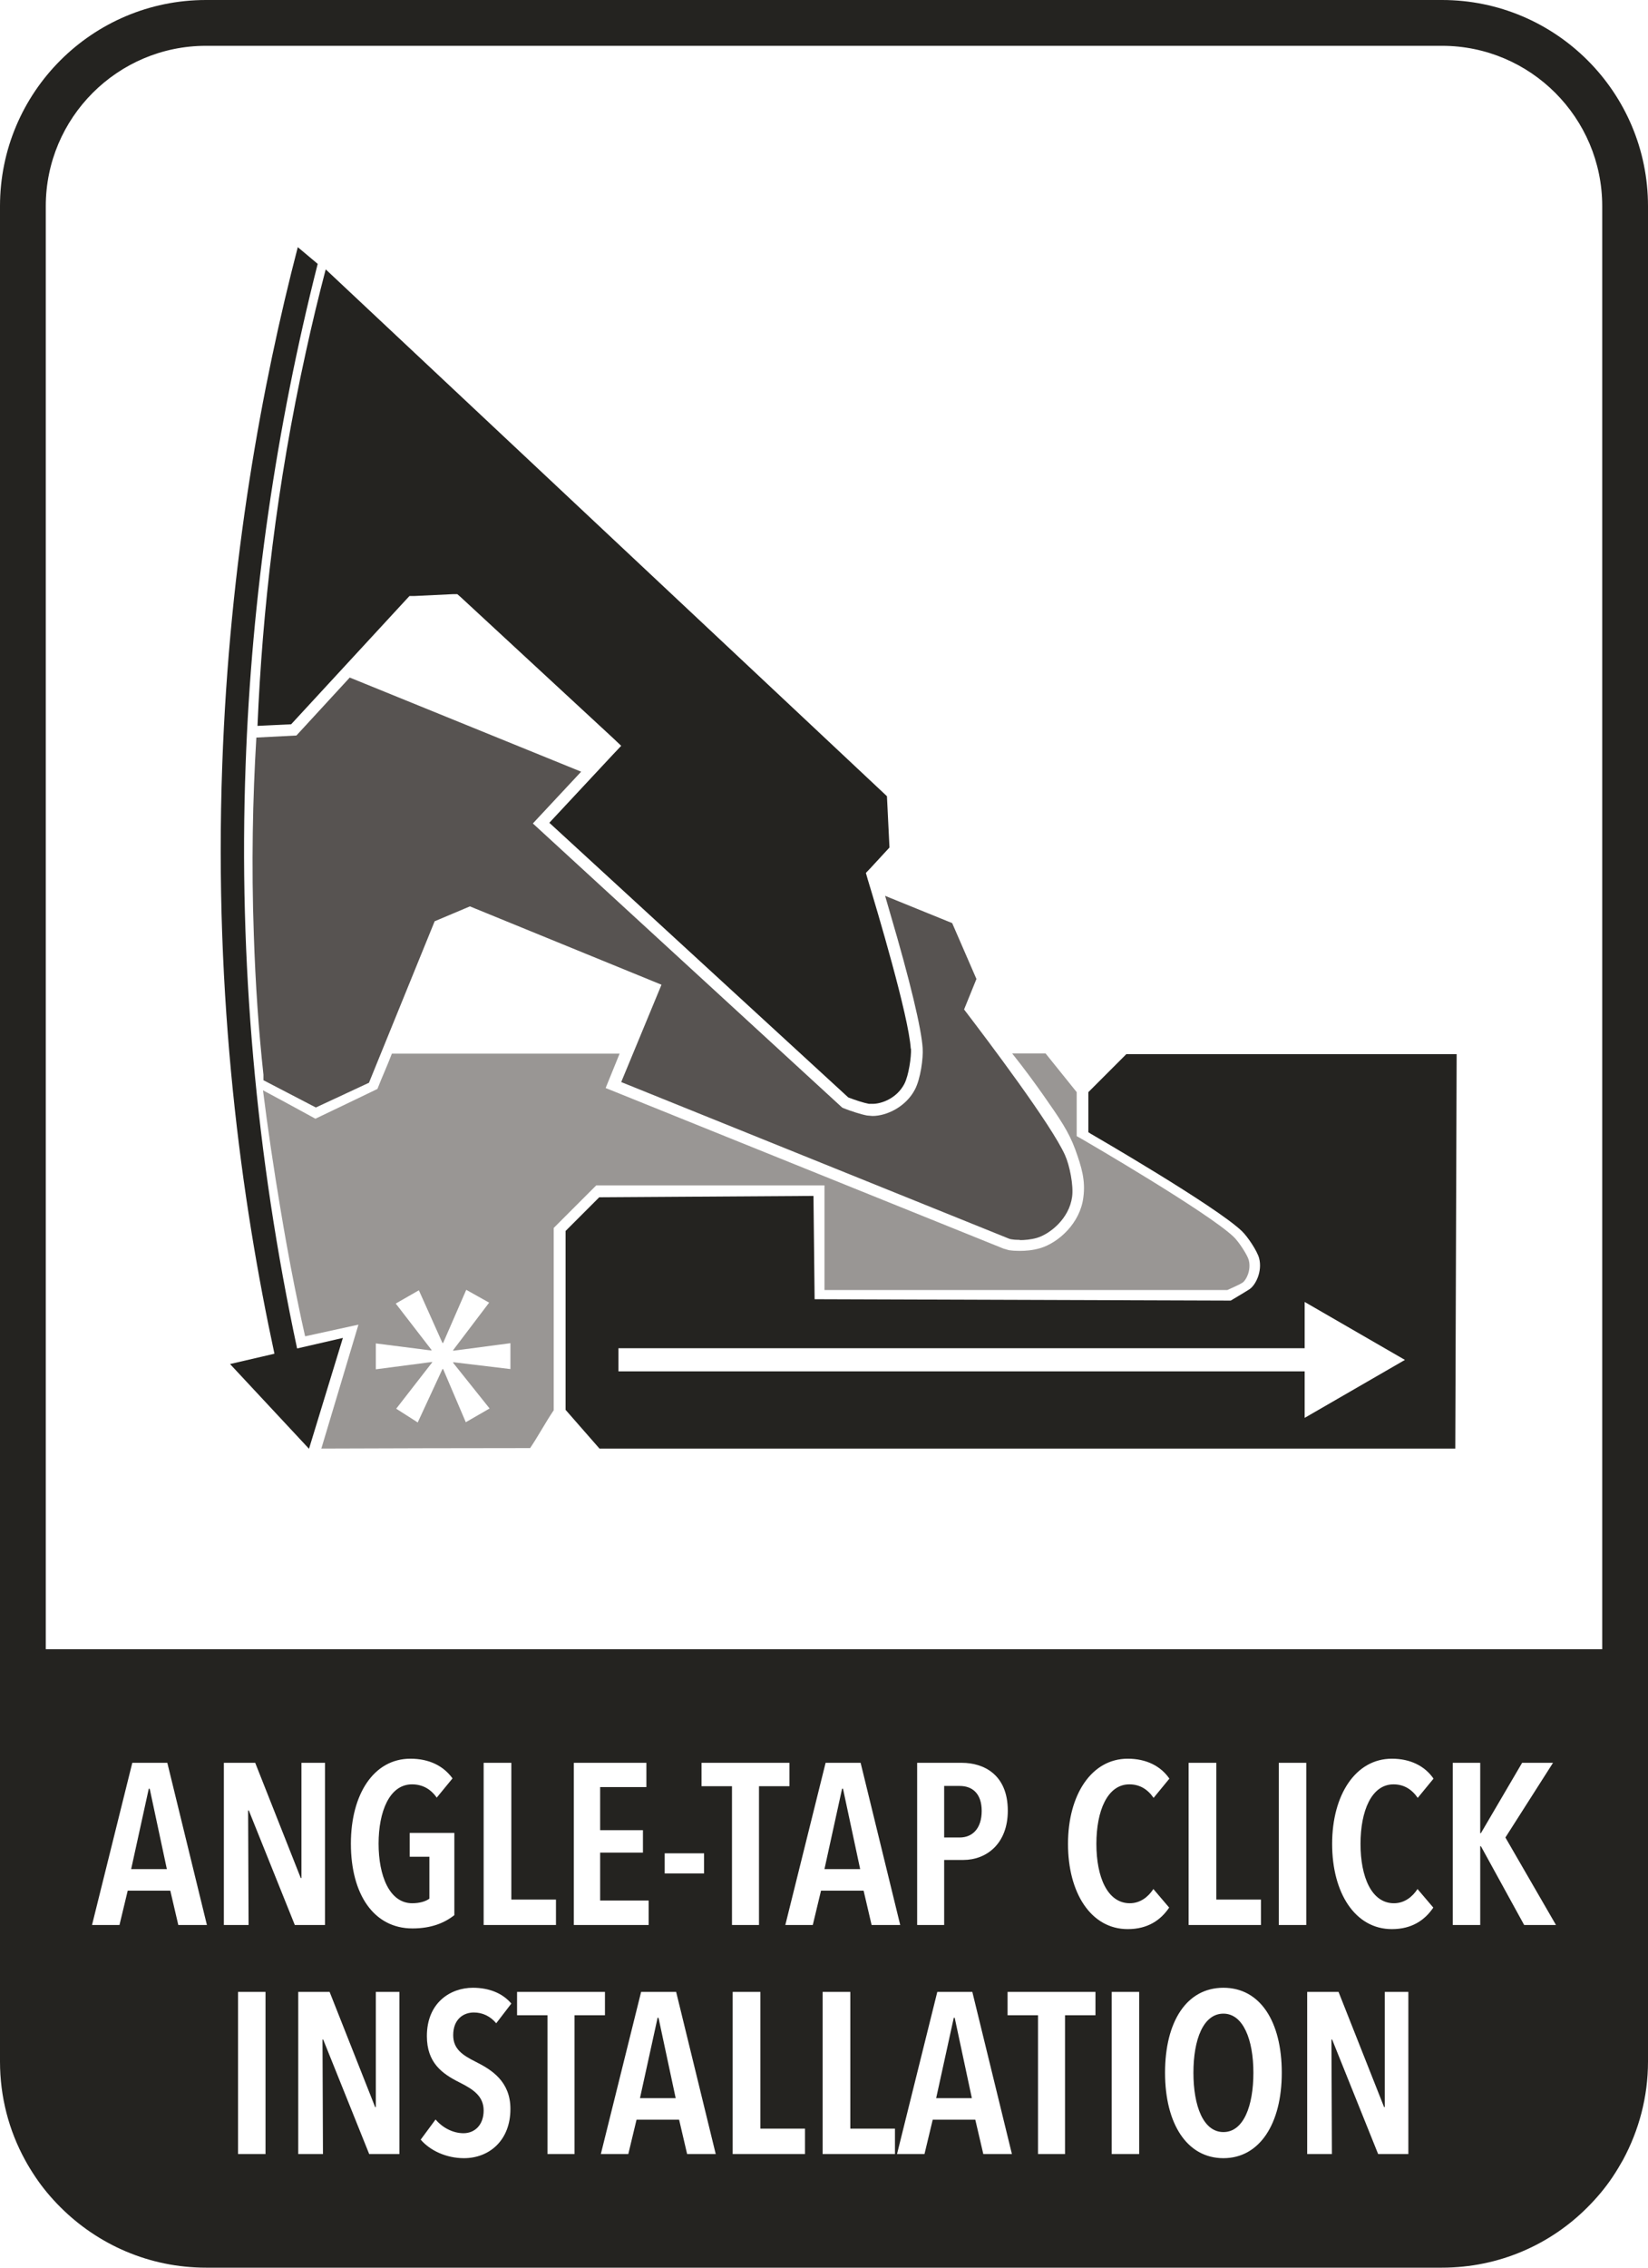
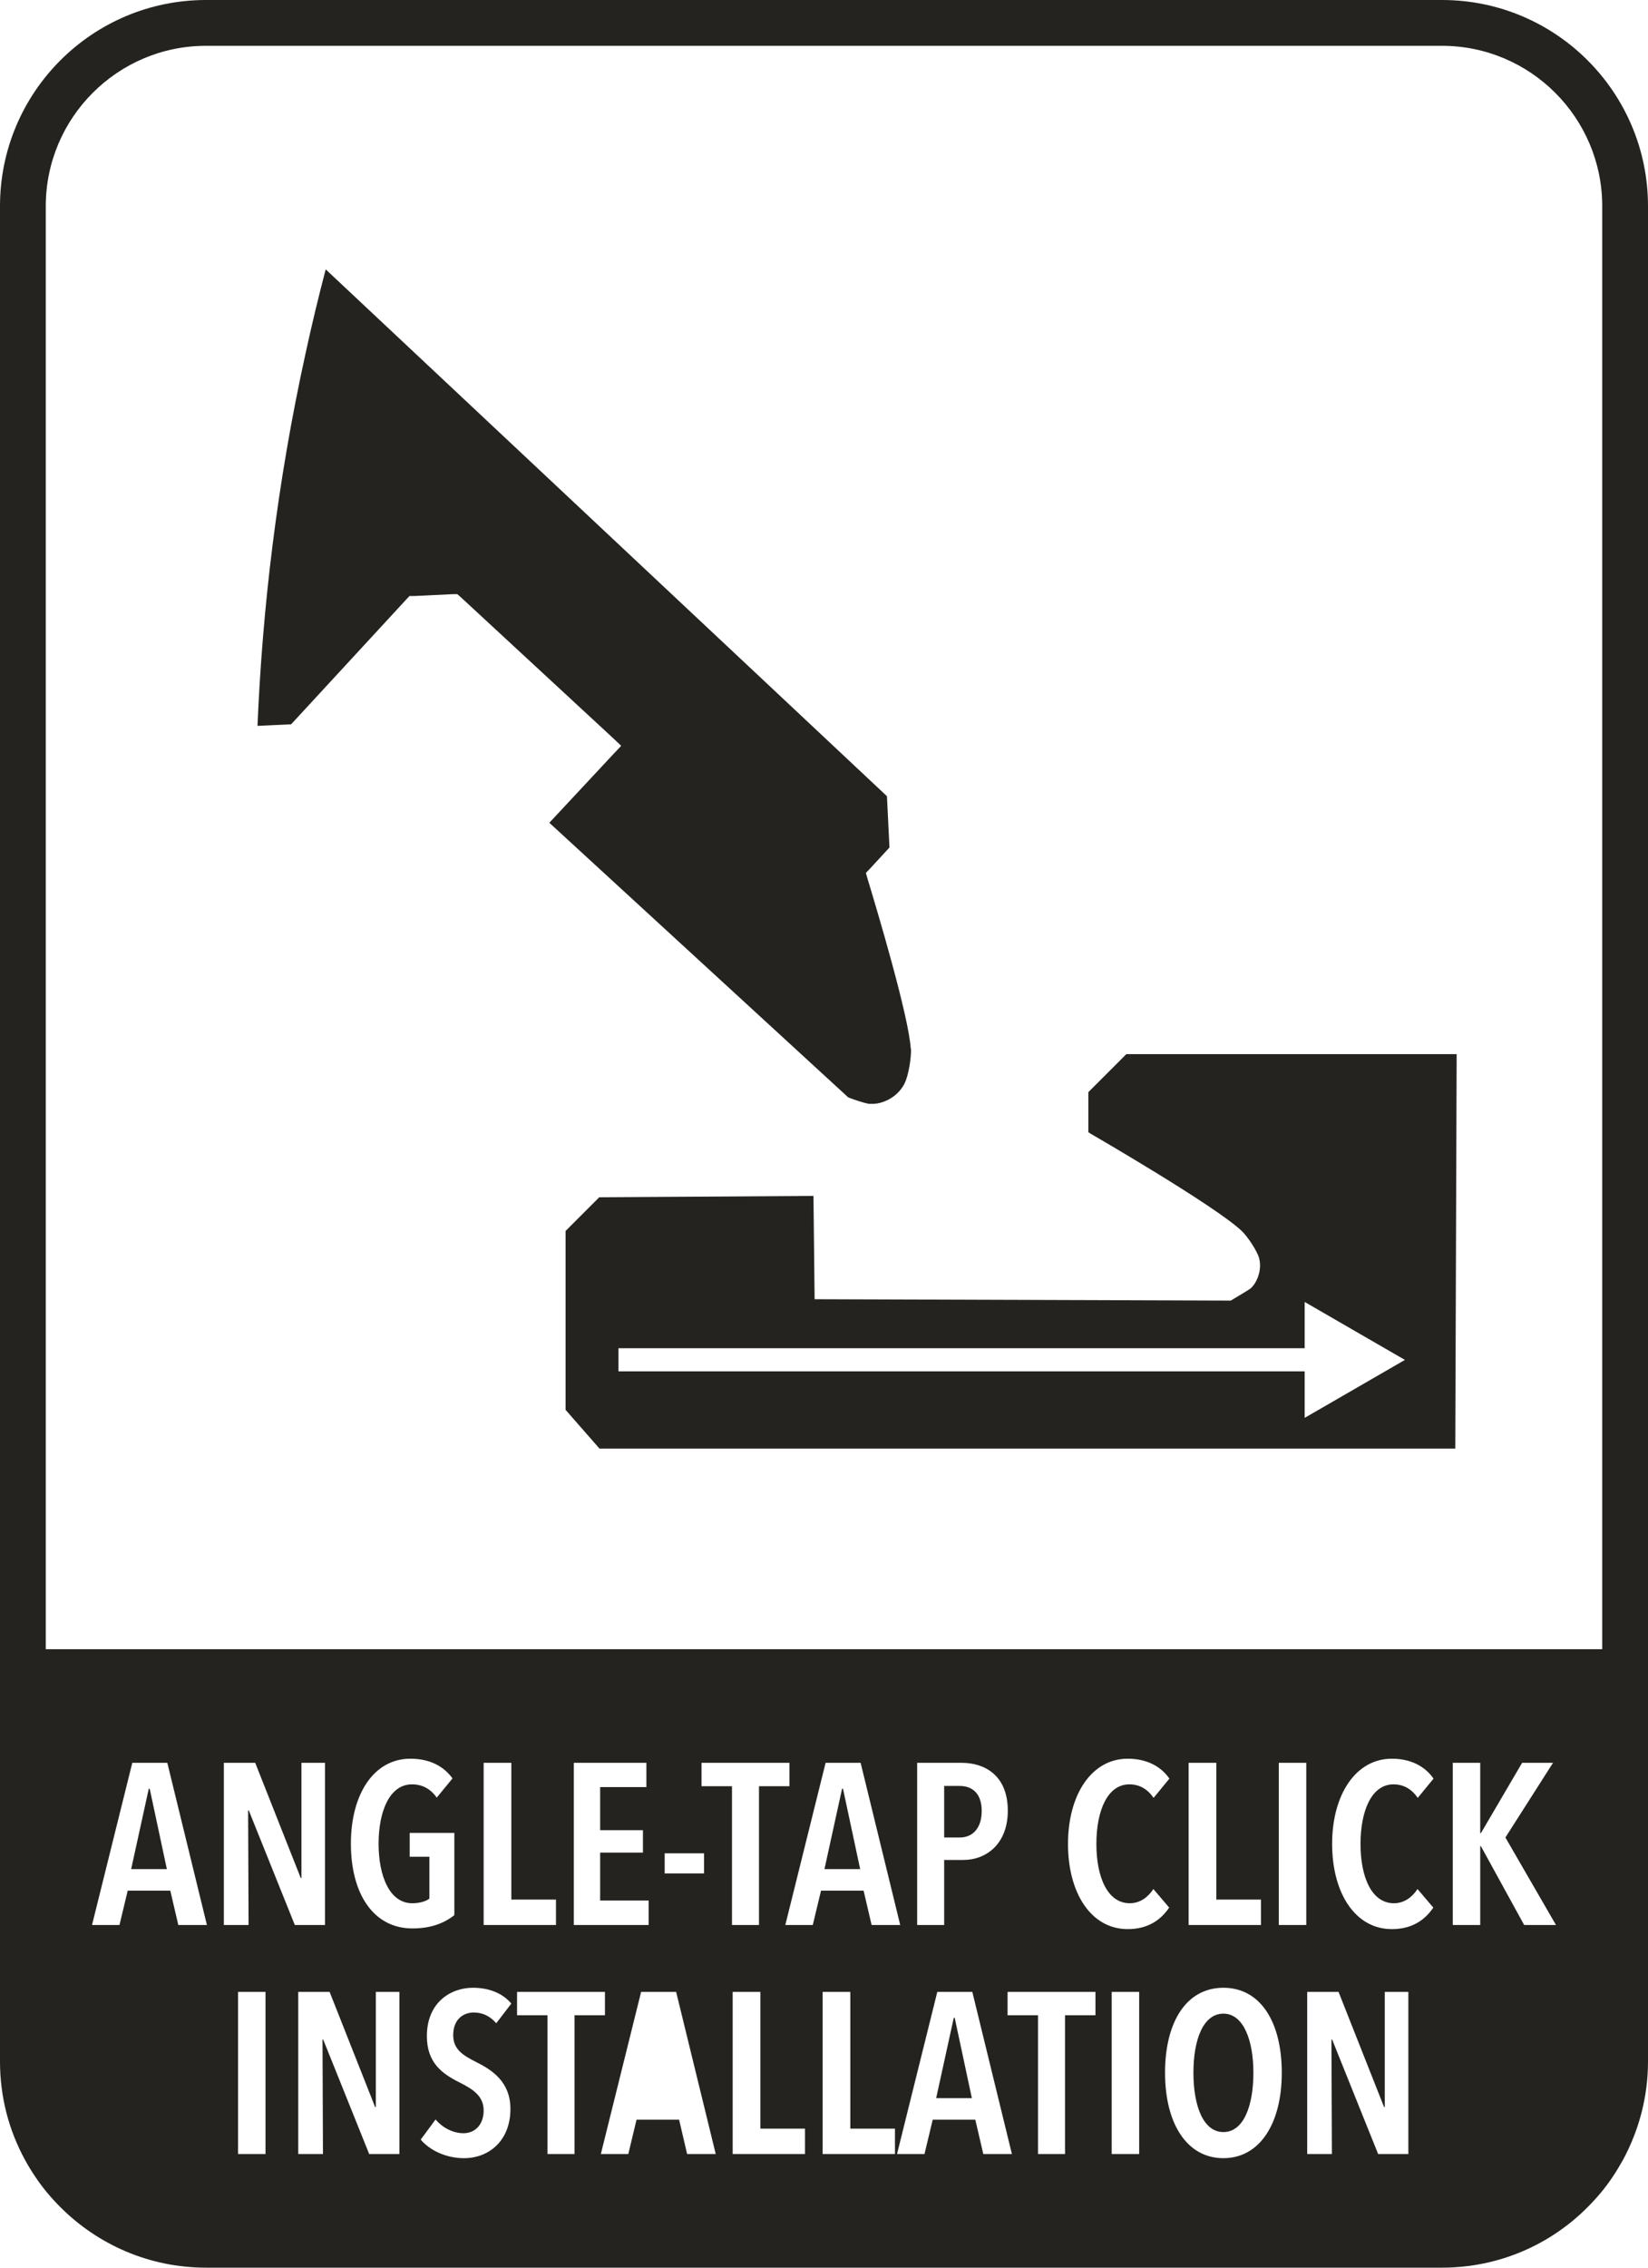
<svg xmlns="http://www.w3.org/2000/svg" id="Layer_1" data-name="Layer 1" viewBox="0 0 72 99">
  <defs>
    <style>
      .cls-1 {
        fill: #575351;
      }

      .cls-2 {
        fill: #242320;
      }

      .cls-3 {
        fill: #999694;
      }
    </style>
  </defs>
  <path class="cls-2" d="M57,61.89v-2.02h-29.98v-1.01h29.98v-2.02l4.38,2.53-4.38,2.53M49.21,46.02l-1.66,1.66v1.75l.11.07c.05.03,5.45,3.15,6.6,4.25.25.24.67.87.75,1.18.15.57-.15,1.18-.43,1.36-.2.13-.73.44-.81.49l-18.18-.06-.05-4.51-9.36.06-1.47,1.47v7.81l1.48,1.69h37.39s.06-17.22.06-17.22h-14.44" />
  <path class="cls-2" d="M39.79,45.78c-.09-1.42-1.46-6.01-1.88-7.39l-.08-.28.2-.21.83-.9-.11-2.24c-8.17-7.67-16.35-15.33-24.52-23-.31,1.18-.6,2.38-.87,3.62-1.28,5.81-1.9,11.29-2.11,16.31.49-.02.98-.05,1.47-.07l5.03-5.45.14-.15h.21s1.67-.08,1.67-.08h.21s.15.13.15.13l6.64,6.14.37.35-.35.37-2.79,2.99,13.06,11.99c.28.11.68.24.9.28h.15c.37.01,1.06-.22,1.4-.87.19-.36.31-1.19.29-1.54" />
-   <path class="cls-1" d="M44.56,54.13c-.15,0-.25-.01-.25-.01l-.15-.02-.07-.02-16.95-6.84,1.76-4.25-8.37-3.42-1.54.65-2.87,7.05-2.32,1.08-2.29-1.19v-.24c-.21-1.92-.35-3.96-.42-6.1-.11-3.08-.05-5.97.11-8.62.58-.03,1.17-.06,1.75-.09l2.33-2.53,10.11,4.11-2.11,2.26,13.51,12.4.06.03c.3.12.76.27,1.03.32l.24.02c.61,0,1.45-.39,1.85-1.15.25-.47.37-1.38.34-1.81-.05-.84-.55-2.94-1.42-5.89l-.22-.76,2.93,1.19,1.06,2.44-.54,1.33c1.04,1.36,3.82,5.04,4.41,6.36.2.44.38,1.33.31,1.82-.13.96-.97,1.62-1.53,1.79-.27.08-.56.1-.75.1" />
-   <path class="cls-2" d="M12.98,58.87c-1.79-8.36-2.56-16.92-2.25-25.44.26-7.37,1.33-14.74,3.15-21.91-.29-.24-.58-.49-.87-.73-1.56,6-2.98,13.66-3.3,22.6-.37,10.27.84,19.03,2.28,25.71l-1.94.45,3.45,3.7,1.48-4.84-2,.46" />
-   <path class="cls-3" d="M14.03,63.27c.54-1.81,1.09-3.62,1.63-5.44-.78.17-1.55.34-2.33.51-.1-.44-.23-1.03-.37-1.73-.09-.43-.37-1.81-.7-3.79-.3-1.79-.56-3.53-.77-5.22.69.37,1.38.74,2.07,1.12l.22.12c.94-.45,1.76-.84,2.71-1.3.2-.52.43-1.01.63-1.54h9.95c-.2.5-.41,1-.61,1.5l17.38,7.01.24.07.18.02s.14.01.3.01c.23,0,.56-.02.89-.12.8-.24,1.74-1.09,1.88-2.21.1-.74-.07-1.31-.35-2.09-.29-.79-.67-1.34-1.42-2.41-.34-.48-.78-1.09-1.34-1.79h1.46c.45.56.91,1.13,1.36,1.69v1.92s.3.17.3.17c.05.03,5.44,3.16,6.56,4.23.22.21.6.79.66,1.02.11.44-.12.88-.28.98-.12.08-.42.21-.66.32h-17.6v-4.57h-9.97l-1.86,1.86v7.96c-.34.5-.69,1.15-1.03,1.65-3.04,0-6.09.01-9.13.02M18.88,59.45v.03l-1.57,2.02.94.6,1.08-2.33h.03l.99,2.32,1.04-.6-1.59-1.99v-.03l2.5.3v-1.13l-2.5.33v-.03l1.57-2.07-1-.56-1.01,2.32h-.03l-1.03-2.3-1.01.58,1.56,2.02v.03l-2.43-.31v1.13l2.45-.32" />
  <path class="cls-2" d="M42.89,79.06c0-.75-.4-1.09-.96-1.09h-.68v2.25h.68c.56,0,.96-.4.96-1.16h0Z" />
  <polygon class="cls-2" points="41.67 88.09 40.9 91.6 42.46 91.6 41.71 88.09 41.67 88.09 41.67 88.09" />
  <path class="cls-2" d="M53.45,87.91c-.88,0-1.31,1.13-1.31,2.58s.43,2.59,1.31,2.59,1.31-1.14,1.31-2.59-.45-2.58-1.31-2.58h0Z" />
-   <polygon class="cls-2" points="28.73 88.09 27.96 91.6 29.52 91.6 28.77 88.09 28.73 88.09 28.73 88.09" />
  <polygon class="cls-2" points="36.79 78.09 36.02 81.6 37.58 81.6 36.83 78.09 36.79 78.09 36.79 78.09" />
  <polygon class="cls-2" points="6.5 78.09 5.73 81.6 7.29 81.6 6.54 78.09 6.5 78.09 6.5 78.09" />
  <path class="cls-2" d="M70,72H2V9c0-3.86,3.14-7,7-7h54c3.86,0,7,3.14,7,7v63h0ZM66.59,84.04l-1.89-3.44h-.03v3.44h-1.2v-7.08h1.2v3.07h.03l1.8-3.07h1.35l-2.08,3.26,2.21,3.82h-1.39ZM60.9,83.09c.46,0,.81-.28,1.03-.62l.69.81c-.37.55-.94.94-1.81.94-1.6,0-2.61-1.57-2.61-3.72s1.03-3.72,2.61-3.72c.81,0,1.44.32,1.82.87l-.69.84c-.27-.39-.62-.59-1.06-.59-.96,0-1.44,1.16-1.44,2.6s.48,2.59,1.46,2.59h0ZM61.53,94.04h-1.32l-2.01-5h-.03l.02,5h-1.08v-7.08h1.37l1.99,5.03h.03v-5.03s1.03,0,1.03,0v7.08h0ZM57.07,84.04h-1.2v-7.08h1.2v7.08h0ZM55.09,82.93v1.11h-3.16v-7.08h1.21v5.97h1.95ZM53.45,94.22c-1.59,0-2.55-1.5-2.55-3.73s.94-3.71,2.55-3.71,2.55,1.48,2.55,3.71-.97,3.73-2.55,3.73h0ZM49.27,84.22c-1.6,0-2.61-1.57-2.61-3.72s1.03-3.72,2.61-3.72c.81,0,1.44.32,1.82.87l-.69.84c-.27-.39-.62-.59-1.06-.59-.96,0-1.44,1.16-1.44,2.6s.48,2.59,1.46,2.59c.46,0,.81-.28,1.03-.62l.69.81c-.37.55-.94.94-1.81.94h0ZM49.77,94.04h-1.2v-7.08h1.2v7.08h0ZM47.86,87.98h-1.33v6.06h-1.18v-6.06h-1.33v-1.02h3.84v1.02h0ZM40.07,84.04v-7.08h1.96c.92,0,2,.49,2,2.09,0,1.45-.94,2.15-1.94,2.15h-.84v2.84h-1.18ZM42.96,94.04l-.35-1.5h-1.86l-.36,1.5h-1.2l1.76-7.08h1.53l1.73,7.08h-1.25ZM39.1,94.04h-3.16v-7.08h1.21v5.97h1.95v1.11h0ZM35.51,84.04h-1.2l1.76-7.08h1.53l1.73,7.08h-1.25l-.35-1.5h-1.86l-.36,1.5h0ZM35.17,94.04h-3.16v-7.08h1.21v5.97h1.95v1.11h0ZM30.65,77.98v-1.02h3.84v1.02h-1.33v6.06h-1.18v-6.06h-1.33ZM29.04,81.79v-.88h1.72v.88h-1.72ZM30.02,94.04l-.35-1.5h-1.86l-.36,1.5h-1.2l1.76-7.08h1.53l1.73,7.08h-1.25ZM28.09,79.9v.98h-1.87v2.09h2.12v1.07h-3.27v-7.08h3.17v1.06h-2.02v1.88h1.87ZM25.1,94.04h-1.18v-6.06h-1.33v-1.02h3.84v1.02h-1.33v6.06h0ZM24.29,82.93v1.11h-3.16v-7.08h1.21v5.97h1.95ZM20.78,90.01c.7.35,1.52.86,1.52,2.06,0,1.38-.93,2.15-2.03,2.15-.78,0-1.49-.34-1.89-.81l.65-.88c.31.37.77.6,1.22.6.5,0,.88-.37.88-.99s-.44-.92-1.06-1.23c-.76-.38-1.42-.86-1.42-2.02,0-1.46,1.03-2.11,2.01-2.11.71,0,1.3.24,1.68.69l-.66.86c-.26-.31-.6-.47-.98-.47-.45,0-.9.29-.9.99,0,.6.4.87.98,1.16h0ZM15.33,80.49c0-2.16,1-3.71,2.6-3.71.83,0,1.45.32,1.84.86l-.69.84c-.27-.39-.64-.58-1.08-.58-.99,0-1.46,1.2-1.46,2.59s.47,2.6,1.47,2.6c.32,0,.59-.08.75-.2v-1.83h-.86v-1.04h1.95v3.59c-.43.34-1.01.58-1.83.58-1.69,0-2.69-1.49-2.69-3.7h0ZM17.45,94.04h-1.32l-2.01-5h-.03l.02,5h-1.08v-7.08h1.37l1.99,5.03h.03v-5.03s1.03,0,1.03,0v7.08h0ZM10.87,79.04h-.03l.02,5h-1.08v-7.08h1.37l1.99,5.03h.03v-5.03s1.03,0,1.03,0v7.08h-1.32l-2.01-5h0ZM11.6,94.04h-1.2v-7.08h1.2v7.08h0ZM7.79,84.04l-.35-1.5h-1.86l-.36,1.5h-1.2l1.76-7.08h1.53l1.73,7.08h-1.25ZM63,0H9C4.03,0,0,4.03,0,9v81c0,1.55.39,3.01,1.09,4.29.14.26.29.5.45.74.32.48.69.92,1.1,1.33,1.63,1.63,3.88,2.64,6.36,2.64h54c2.49,0,4.74-1.01,6.36-2.64.41-.41.78-.85,1.1-1.33.16-.24.31-.49.45-.74.69-1.28,1.09-2.74,1.09-4.29V9C72,4.03,67.97,0,63,0h0Z" />
</svg>